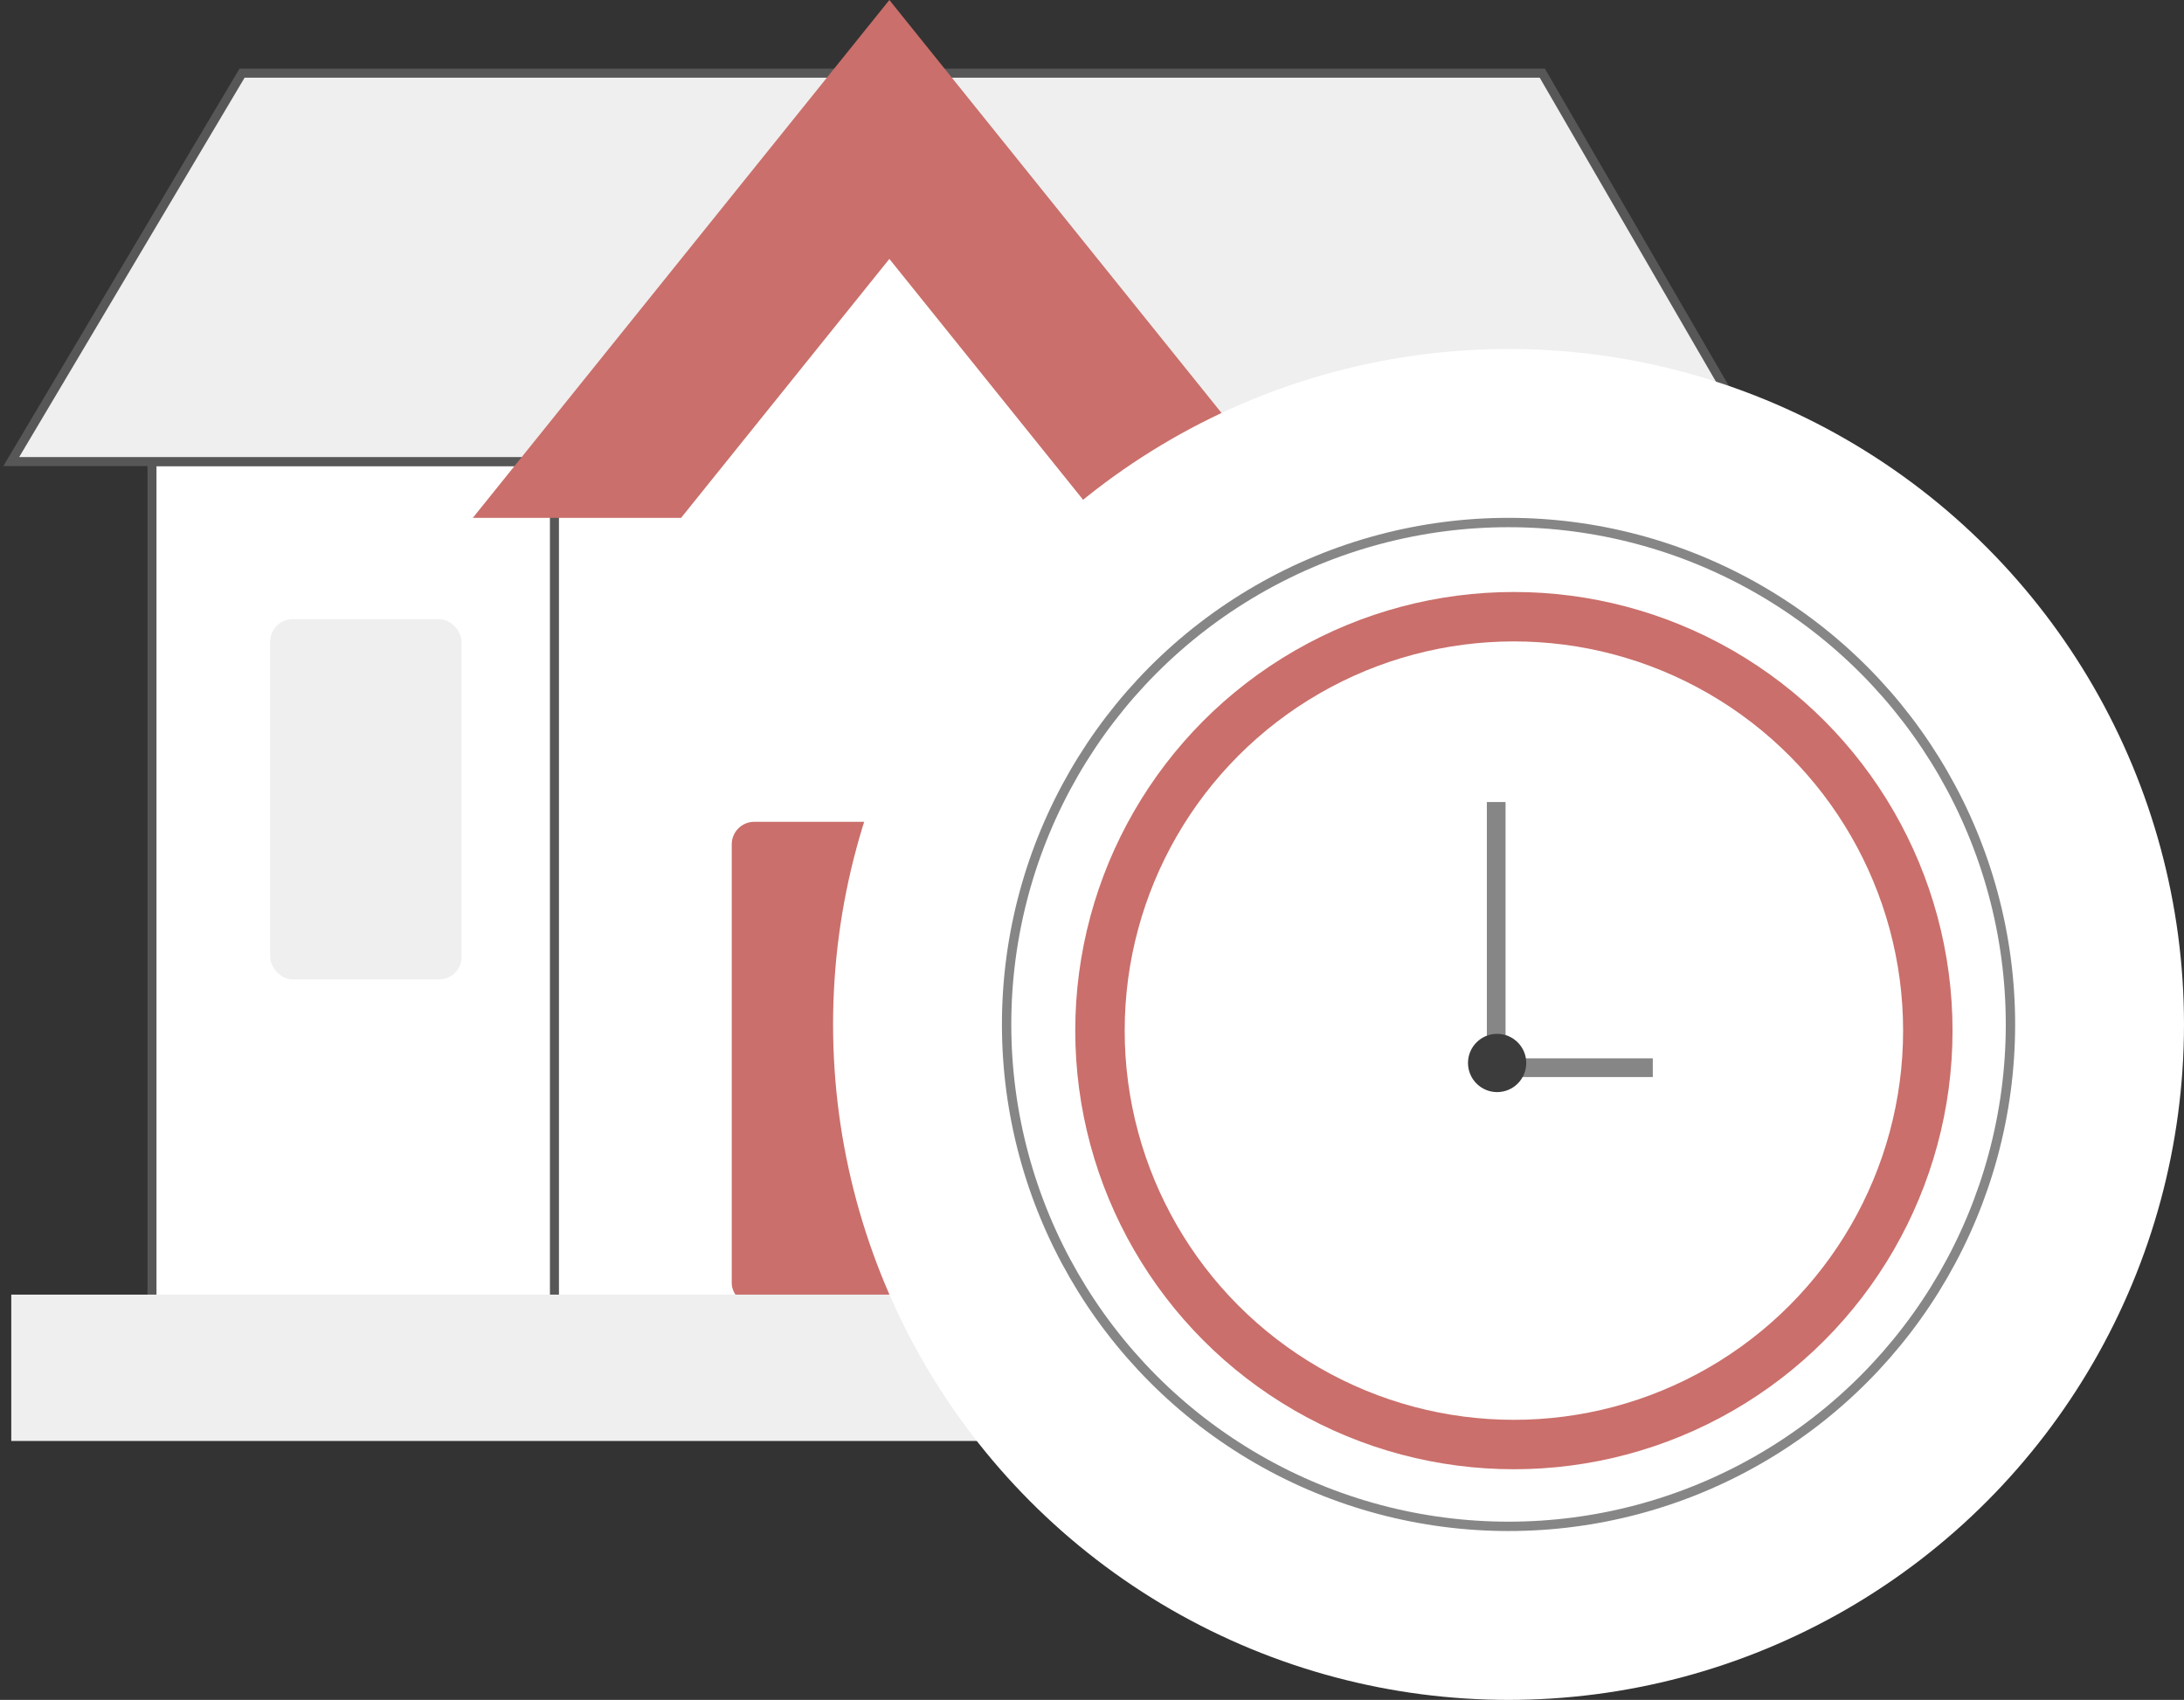
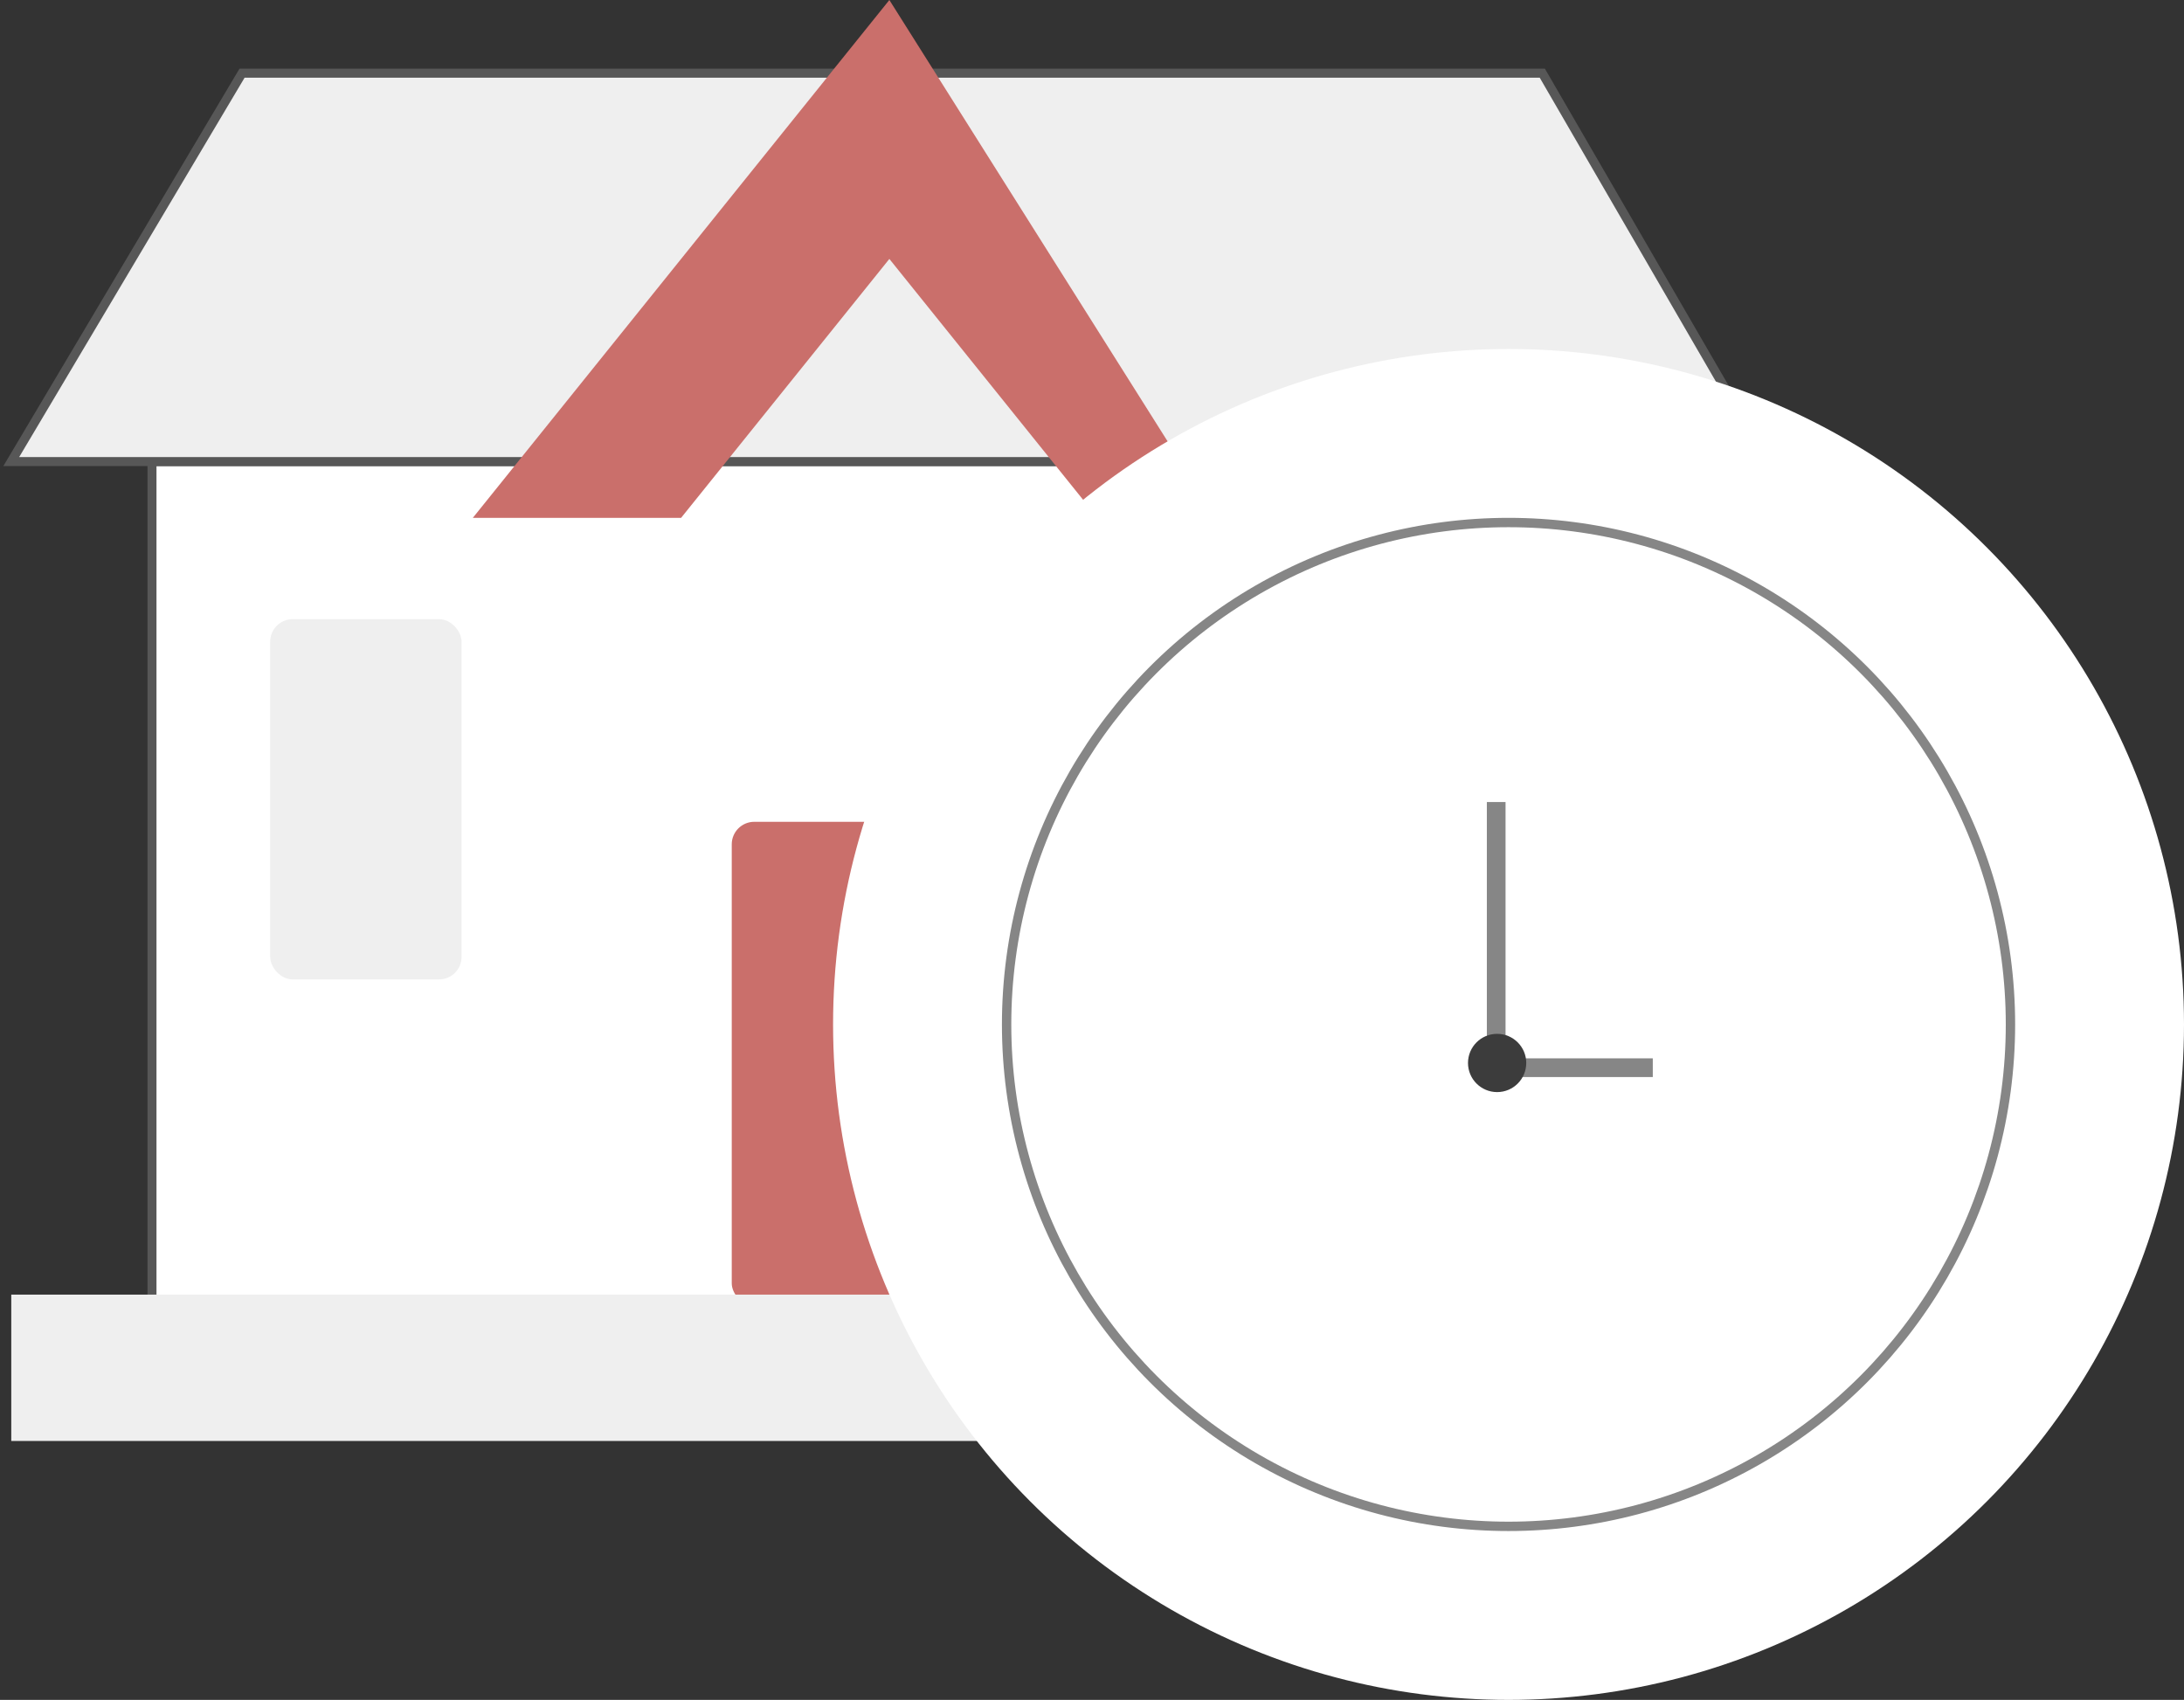
<svg xmlns="http://www.w3.org/2000/svg" width="194" height="151" viewBox="0 0 194 151" fill="none">
  <rect x="0" y="0" width="194" height="151" fill="#333333" stroke="none" />
  <path d="M13.5 41V117H145V41H13.5Z" fill="white" stroke="#575757" stroke-width="0.8" />
  <path d="M21.5 6.5L1 41H13.5H145H157L137 6.5H21.5Z" fill="#EFEFEF" stroke="#575757" stroke-width="0.8" />
-   <path d="M79 16L56.5 45H49.25V117H108V45H103.5L79 16Z" fill="white" stroke="#575757" stroke-width="0.8" />
-   <path d="M79 0L42 46H49.25H60.5L79 23L97.5 46H108H116L79 0Z" fill="#CA6F6B" />
+   <path d="M79 0L42 46H49.25H60.5L79 23L97.5 46H108L79 0Z" fill="#CA6F6B" />
  <rect x="24" y="55" width="17" height="32" rx="2" fill="#EFEFEF" />
  <rect x="117" y="55" width="17" height="32" rx="2" fill="#EFEFEF" />
  <rect x="65" y="73" width="27" height="43" rx="2" fill="#CA6F6B" />
  <rect x="1" y="115" width="156" height="13" fill="#EFEFEF" />
  <circle cx="134" cy="91" r="60" fill="white" />
-   <circle cx="134.476" cy="91.549" r="38.963" fill="#CA6F6B" />
  <circle cx="134" cy="91" r="44.585" stroke="#868686" stroke-width="0.831" />
-   <circle cx="134.476" cy="91.549" r="34.573" fill="white" />
  <path d="M133.644 94.842H146.814" stroke="#868686" stroke-width="1.661" />
  <path d="M132.904 94.848V71.244" stroke="#868686" stroke-width="1.661" />
  <path d="M130.399 94.423C130.399 92.994 131.558 91.835 132.987 91.835V91.835C134.416 91.835 135.574 92.994 135.574 94.423V94.423C135.574 95.852 134.416 97.01 132.987 97.01V97.01C131.558 97.01 130.399 95.852 130.399 94.423V94.423Z" fill="#3C3C3C" />
</svg>